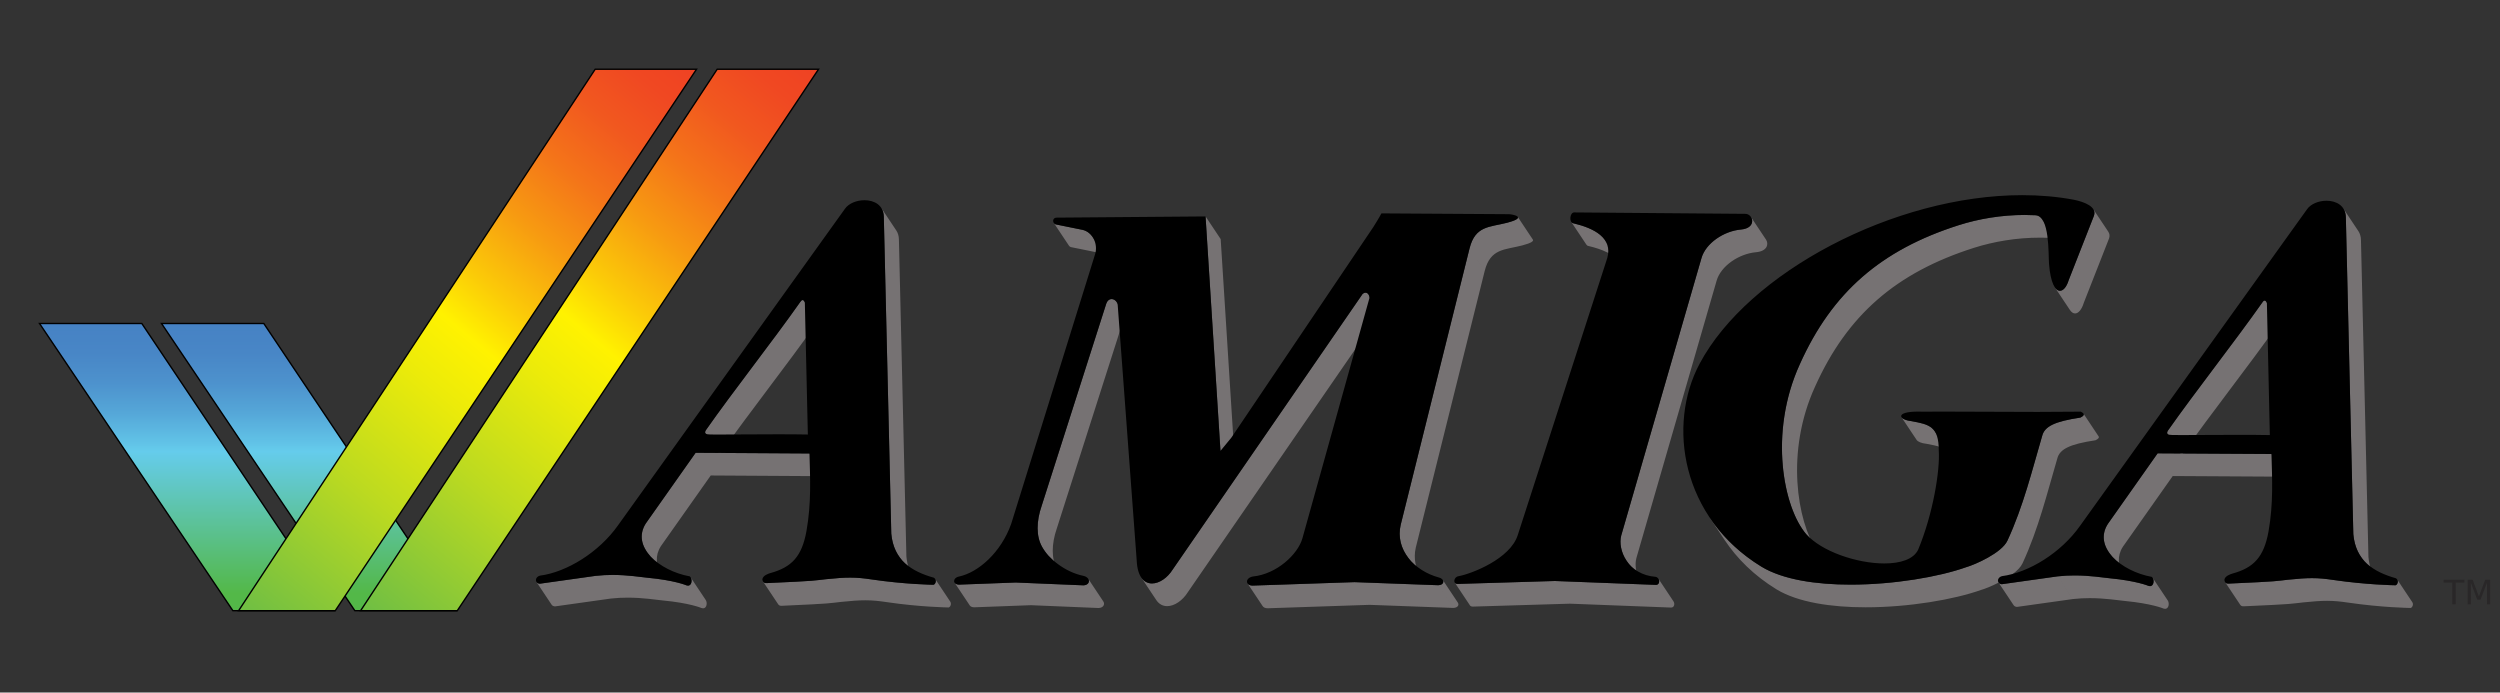
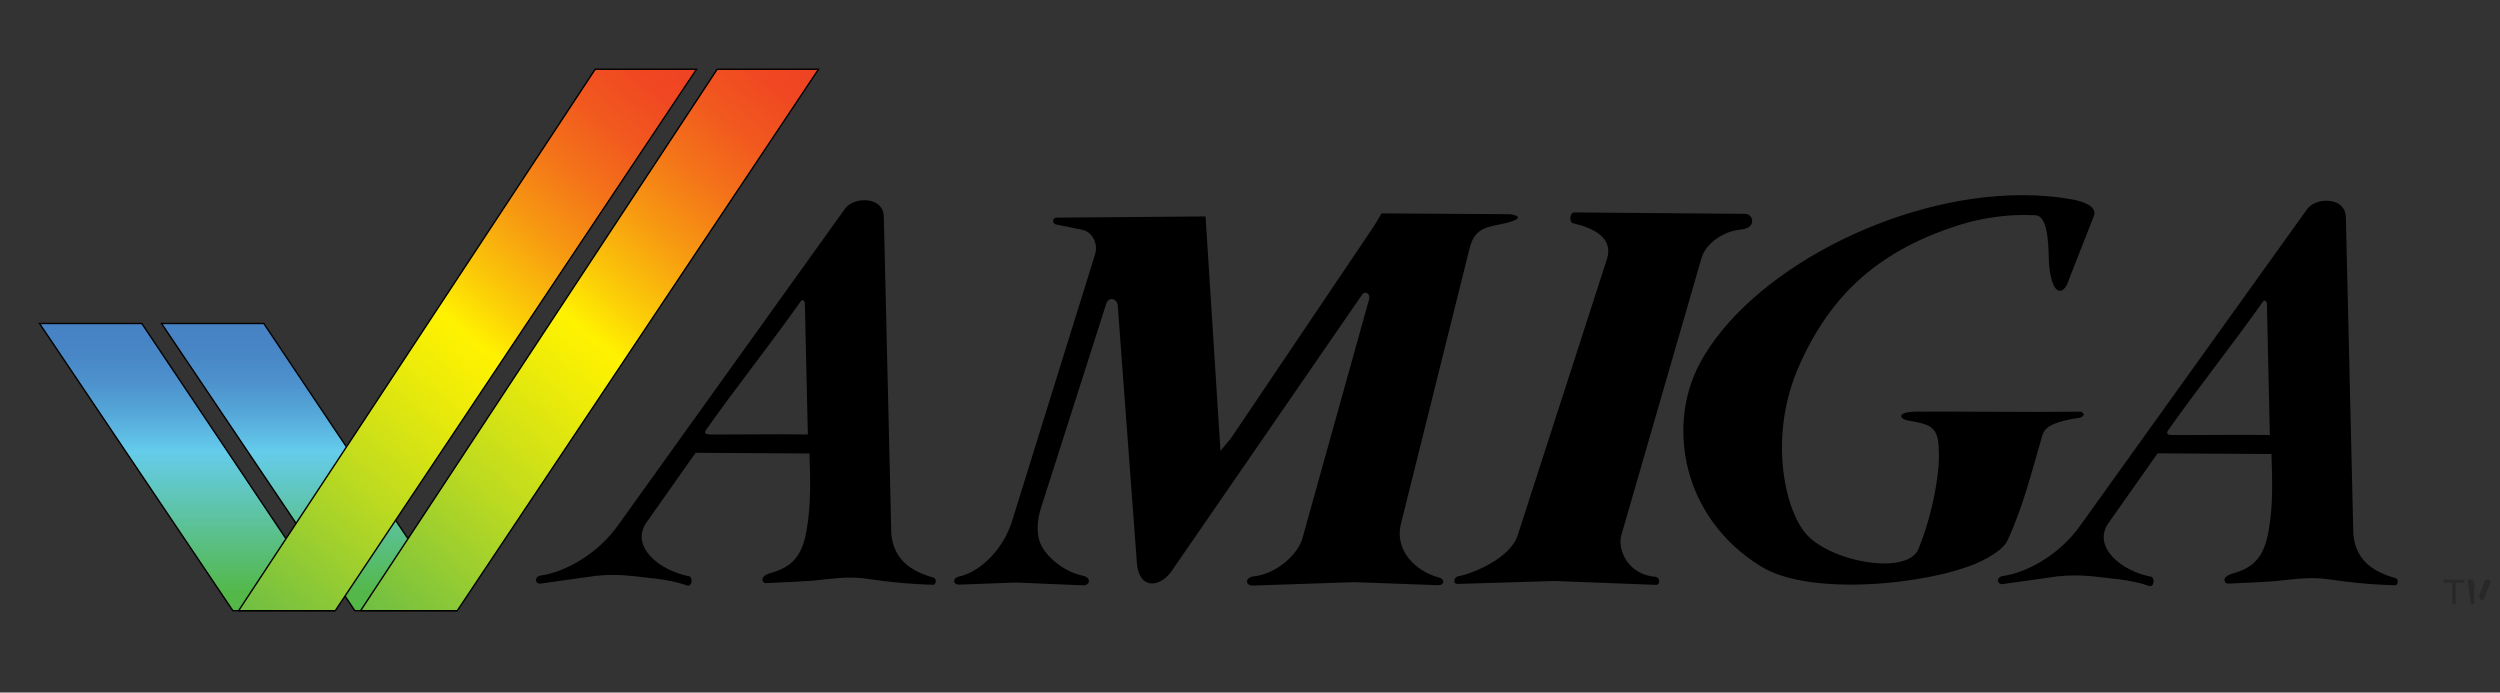
<svg xmlns="http://www.w3.org/2000/svg" version="1.1" id="Layer_1" x="0px" y="0px" width="444px" height="123px" viewBox="0 0 444 123" enable-background="new 0 0 444 123" xml:space="preserve">
  <rect x="0" y="0" width="444" height="123" fill="#333333" stroke="none" />
  <defs id="defs921">
    <linearGradient id="SVGID_101_" gradientUnits="userSpaceOnUse" x1="24.788" y1="-11.448" x2="24.788" y2="39.552" gradientTransform="matrix(1,0,0,-1,8.4,97.01)">
      <stop offset="0.06" style="stop-color:#53B848" id="stop873" />
      <stop offset="0.555" style="stop-color:#65CCEC" id="stop875" />
      <stop offset="0.583" style="stop-color:#61C3E7" id="stop877" />
      <stop offset="0.688" style="stop-color:#55A7D8" id="stop879" />
      <stop offset="0.793" style="stop-color:#4D92CD" id="stop881" />
      <stop offset="0.898" style="stop-color:#4886C6" id="stop883" />
      <stop offset="1" style="stop-color:#4682C4" id="stop885" />
    </linearGradient>
    <linearGradient id="SVGID_102_" gradientUnits="userSpaceOnUse" x1="33.919" y1="-11.4" x2="114.876" y2="85.081" gradientTransform="matrix(1,0,0,-1,8.4,97.01)">
      <stop offset="0" style="stop-color:#6EBE44" id="stop890" />
      <stop offset="0.001" style="stop-color:#6EBE44" id="stop892" />
      <stop offset="0.245" style="stop-color:#BCDA20" id="stop894" />
      <stop offset="0.419" style="stop-color:#ECEB09" id="stop896" />
      <stop offset="0.505" style="stop-color:#FFF200" id="stop898" />
      <stop offset="0.578" style="stop-color:#FBCA08" id="stop900" />
      <stop offset="0.679" style="stop-color:#F79A11" id="stop902" />
      <stop offset="0.775" style="stop-color:#F47419" id="stop904" />
      <stop offset="0.864" style="stop-color:#F1581F" id="stop906" />
      <stop offset="0.941" style="stop-color:#F04822" id="stop908" />
      <stop offset="1" style="stop-color:#EF4223" id="stop910" />
    </linearGradient>
    <linearGradient id="SVGID_99_" gradientUnits="userSpaceOnUse" x1="46.454" y1="-11.449" x2="46.454" y2="39.552" gradientTransform="matrix(1,0,0,-1,8.4,97.01)">
      <stop offset="0.06" style="stop-color:#53B848" id="stop829" />
      <stop offset="0.555" style="stop-color:#65CCEC" id="stop831" />
      <stop offset="0.583" style="stop-color:#61C3E7" id="stop833" />
      <stop offset="0.688" style="stop-color:#55A7D8" id="stop835" />
      <stop offset="0.793" style="stop-color:#4D92CD" id="stop837" />
      <stop offset="0.898" style="stop-color:#4886C6" id="stop839" />
      <stop offset="1" style="stop-color:#4682C4" id="stop841" />
    </linearGradient>
    <linearGradient id="SVGID_100_" gradientUnits="userSpaceOnUse" x1="55.585" y1="-11.401" x2="136.543" y2="85.081" gradientTransform="matrix(1,0,0,-1,8.4,97.01)">
      <stop offset="0" style="stop-color:#6EBE44" id="stop846" />
      <stop offset="0.001" style="stop-color:#6EBE44" id="stop848" />
      <stop offset="0.245" style="stop-color:#BCDA20" id="stop850" />
      <stop offset="0.419" style="stop-color:#ECEB09" id="stop852" />
      <stop offset="0.505" style="stop-color:#FFF200" id="stop854" />
      <stop offset="0.578" style="stop-color:#FBCA08" id="stop856" />
      <stop offset="0.679" style="stop-color:#F79A11" id="stop858" />
      <stop offset="0.775" style="stop-color:#F47419" id="stop860" />
      <stop offset="0.864" style="stop-color:#F1581F" id="stop862" />
      <stop offset="0.941" style="stop-color:#F04822" id="stop864" />
      <stop offset="1" style="stop-color:#EF4223" id="stop866" />
    </linearGradient>
  </defs>
-   <path id="path804" style="fill:#767273;fill-opacity:1" d="M 156.5 36.906 C 156.783 37.332 156.953 37.865 156.963 38.516 L 158.291 94.777 C 158.437 96.371 158.893 97.652 159.588 98.695 L 162.271 102.727 C 161.578 101.684 161.121 100.4 160.975 98.809 L 159.646 42.545 C 159.637 41.895 159.468 41.361 159.184 40.936 L 156.5 36.906 z M 416.156 37.004 C 416.44 37.43 416.611 37.964 416.621 38.615 L 417.949 94.867 C 418.093 96.463 418.549 97.747 419.242 98.791 L 421.926 102.82 C 421.231 101.777 420.775 100.494 420.633 98.898 L 420.633 98.896 L 419.307 42.645 C 419.297 41.994 419.124 41.459 418.84 41.033 L 416.156 37.004 z M 371.742 37.109 C 371.973 37.455 372.045 37.854 371.885 38.316 L 367.395 49.768 C 367.038 50.934 366.447 51.641 365.85 51.641 C 365.532 51.641 365.212 51.443 364.924 51.01 L 367.607 55.039 C 367.896 55.472 368.216 55.67 368.531 55.67 C 369.131 55.67 369.722 54.964 370.076 53.797 L 370.076 53.795 L 374.568 42.348 C 374.729 41.884 374.654 41.484 374.426 41.141 L 371.742 37.109 z M 359.58 38.176 C 355.503 38.176 351.454 38.849 347.848 39.998 C 334.106 44.384 325.395 51.88 319.65 64.678 C 314.409 76.167 316.473 88.523 319.994 93.814 L 322.68 97.844 C 319.156 92.555 317.093 80.198 322.334 68.709 C 328.077 55.91 336.79 48.414 350.531 44.027 C 354.139 42.878 358.186 42.207 362.264 42.207 C 362.907 42.207 363.554 42.223 364.197 42.258 C 364.709 42.287 365.105 42.576 365.414 43.039 L 362.73 39.01 C 362.423 38.547 362.024 38.255 361.514 38.227 C 360.869 38.192 360.225 38.176 359.58 38.176 z M 214.107 38.436 L 216.758 80.076 L 219.439 84.105 L 216.793 42.465 L 214.107 38.436 z M 269.555 38.521 C 269.721 38.771 269.355 39.117 267.658 39.561 C 264.555 40.369 262.01 40.063 260.994 44.107 L 263.68 48.137 C 264.695 44.092 267.239 44.398 270.344 43.59 C 272.043 43.146 272.404 42.8 272.238 42.551 L 269.555 38.521 z M 260.994 44.107 L 248.764 93.215 L 248.764 93.217 C 248.305 95.199 248.75 97.059 249.783 98.609 L 252.467 102.641 C 251.433 101.088 250.986 99.229 251.445 97.246 L 263.678 48.137 L 260.994 44.107 z M 310.965 38.533 C 311.472 39.294 311.197 40.587 309.195 40.764 C 306.138 41.033 302.941 43.208 302.189 45.814 L 287.934 95.094 C 287.594 96.382 287.883 98.095 288.85 99.547 L 291.533 103.576 C 290.565 102.124 290.278 100.413 290.619 99.125 L 304.873 49.844 C 305.624 47.238 308.822 45.063 311.881 44.793 C 313.883 44.617 314.157 43.324 313.65 42.562 L 310.965 38.533 z M 279.053 39.41 L 281.736 43.439 C 281.824 43.571 281.947 43.663 282.111 43.688 C 284.507 44.247 286.719 45.167 287.732 46.689 L 285.051 42.66 C 284.037 41.137 281.822 40.217 279.428 39.658 C 279.264 39.632 279.14 39.541 279.053 39.41 z M 187.15 39.586 L 189.836 43.617 C 189.942 43.779 190.126 43.902 190.373 43.922 L 194.977 44.855 C 195.717 45.033 196.316 45.501 196.727 46.117 L 194.045 42.088 C 193.635 41.472 193.033 41.003 192.293 40.826 L 187.688 39.893 C 187.44 39.874 187.258 39.749 187.15 39.586 z M 242.512 51.982 C 242.245 51.982 241.959 52.162 241.775 52.529 L 208.281 101.135 C 207.353 102.63 205.895 103.621 204.602 103.621 C 203.858 103.621 203.17 103.292 202.67 102.541 L 205.355 106.572 C 205.854 107.322 206.543 107.65 207.287 107.65 C 208.579 107.65 210.037 106.659 210.965 105.164 L 244.461 56.559 C 244.644 56.19 244.927 56.012 245.193 56.012 C 245.394 56.012 245.584 56.112 245.715 56.309 L 243.031 52.277 C 242.9 52.082 242.711 51.981 242.512 51.982 z M 197.416 53.113 C 197.052 53.113 196.689 53.337 196.486 53.895 L 184.998 89.846 C 184.058 92.579 183.991 95.247 185.111 97.18 C 185.191 97.322 185.278 97.469 185.377 97.615 L 188.062 101.645 C 187.965 101.497 187.875 101.352 187.795 101.209 C 186.674 99.275 186.742 96.607 187.682 93.875 L 199.17 57.926 L 199.17 57.924 C 199.372 57.367 199.736 57.143 200.1 57.143 C 200.443 57.143 200.788 57.343 200.996 57.656 L 198.312 53.627 C 198.104 53.314 197.76 53.112 197.416 53.113 z M 142.545 53.289 C 142.415 53.29 142.274 53.398 142.131 53.623 C 137.144 60.705 130.274 69.389 125.352 76.416 C 125.217 76.652 125.194 76.823 125.273 76.941 L 127.605 80.441 L 123.545 80.416 L 114.688 92.971 C 113.604 94.668 113.815 96.396 114.824 97.91 L 117.508 101.939 C 116.5 100.426 116.287 98.699 117.371 97.002 L 117.371 97 L 126.227 84.445 L 146.445 84.57 L 143.764 80.541 L 128.037 80.443 C 132.961 73.416 139.829 64.736 144.814 57.654 L 144.812 57.652 C 144.957 57.427 145.1 57.318 145.229 57.318 C 145.325 57.318 145.414 57.377 145.492 57.494 L 142.807 53.465 C 142.729 53.348 142.641 53.29 142.545 53.289 z M 402.201 53.379 C 402.071 53.379 401.93 53.488 401.789 53.713 C 396.794 60.805 389.934 69.486 385 76.506 C 384.868 76.743 384.85 76.914 384.928 77.031 L 387.264 80.539 L 383.193 80.516 L 374.338 93.07 C 373.258 94.762 373.471 96.487 374.477 97.998 L 377.16 102.025 C 376.155 100.516 375.943 98.792 377.021 97.102 L 377.023 97.1 L 385.877 84.543 L 406.098 84.662 L 403.414 80.631 L 387.682 80.541 C 387.683 80.539 387.682 80.537 387.684 80.535 C 392.617 73.516 399.479 64.833 404.475 57.742 C 404.614 57.517 404.755 57.408 404.885 57.408 C 404.981 57.408 405.073 57.469 405.152 57.588 L 402.469 53.559 C 402.39 53.438 402.299 53.379 402.201 53.379 z M 370.021 73.457 C 370.177 73.688 369.983 73.912 369.48 74.16 C 364.938 74.843 363.129 75.714 362.693 77.395 C 360.938 83.363 359.358 89.896 356.514 96.018 C 355.502 98.211 350.731 100.296 349.176 100.736 C 344.343 102.456 336.312 103.828 328.664 103.828 C 322.525 103.828 316.632 102.943 312.838 100.646 C 308.878 98.225 305.82 95.199 303.596 91.859 L 306.281 95.891 C 308.506 99.23 311.562 102.255 315.521 104.676 C 319.315 106.975 325.21 107.857 331.35 107.857 C 338.996 107.857 347.026 106.486 351.859 104.766 C 351.86 104.765 351.861 104.766 351.861 104.766 C 352.505 104.584 353.7 104.111 354.949 103.475 L 357.619 107.482 C 357.729 107.646 357.927 107.768 358.213 107.787 L 368.127 106.395 L 365.443 102.363 L 355.527 103.758 C 355.253 103.738 355.068 103.623 354.955 103.471 C 356.725 102.569 358.607 101.331 359.199 100.047 C 362.045 93.927 363.62 87.393 365.377 81.426 L 365.377 81.424 C 365.811 79.745 367.622 78.873 372.164 78.189 C 372.667 77.941 372.859 77.718 372.705 77.486 L 370.021 73.457 z M 337.711 74.105 L 340.395 78.135 C 340.6 78.443 341.247 78.725 342.131 78.818 C 344.11 79.186 345.511 79.452 346.287 80.619 L 343.602 76.588 C 342.823 75.421 341.426 75.156 339.445 74.789 C 338.562 74.693 337.915 74.413 337.711 74.105 z M 108.787 102.109 C 107.839 102.109 106.831 102.156 105.785 102.273 L 95.881 103.666 C 95.59 103.646 95.39 103.525 95.279 103.361 L 97.965 107.391 C 98.075 107.556 98.273 107.676 98.562 107.697 C 98.563 107.697 98.564 107.697 98.564 107.697 L 108.469 106.305 L 108.469 106.303 C 109.515 106.186 110.521 106.141 111.469 106.141 C 114.224 106.141 116.483 106.523 117.742 106.645 C 122.432 107.086 124.497 107.946 124.609 107.992 C 124.609 107.992 124.611 107.992 124.611 107.992 C 124.707 108.023 124.795 108.039 124.875 108.039 C 125.525 108.039 125.664 107.047 125.334 106.553 L 122.65 102.523 C 122.98 103.018 122.841 104.011 122.189 104.01 C 122.109 104.01 122.021 103.995 121.926 103.963 L 121.926 103.965 C 121.816 103.919 119.752 103.057 115.057 102.615 C 113.8 102.495 111.543 102.109 108.787 102.109 z M 368.445 102.199 C 367.497 102.199 366.49 102.246 365.445 102.363 L 368.129 106.393 C 369.174 106.275 370.183 106.23 371.131 106.23 C 373.885 106.23 376.143 106.614 377.4 106.734 C 382.086 107.186 384.151 108.039 384.26 108.084 L 384.26 108.082 C 384.356 108.115 384.444 108.129 384.525 108.129 C 385.18 108.129 385.323 107.139 384.992 106.641 L 382.307 102.611 C 382.638 103.107 382.494 104.102 381.842 104.102 C 381.761 104.102 381.674 104.086 381.576 104.053 L 381.576 104.055 C 381.469 104.009 379.401 103.154 374.717 102.705 C 373.46 102.585 371.2 102.199 368.445 102.199 z M 150.998 102.584 C 149.862 102.584 148.549 102.67 146.709 102.865 C 144.405 103.108 145.496 103.145 136.168 103.559 C 135.923 103.57 135.681 103.531 135.531 103.307 L 138.215 107.334 C 138.365 107.56 138.606 107.6 138.852 107.588 C 148.179 107.174 147.09 107.139 149.393 106.896 C 151.232 106.7 152.547 106.611 153.682 106.611 C 154.995 106.611 156.069 106.73 157.443 106.932 C 163.315 107.805 168.228 107.881 168.486 107.885 C 168.803 107.781 169.026 107.241 168.764 106.846 L 166.08 102.814 C 166.343 103.21 166.119 103.75 165.803 103.855 C 165.544 103.852 160.63 103.773 154.758 102.902 C 153.384 102.7 152.311 102.584 150.998 102.584 z M 410.613 102.678 C 409.488 102.678 408.186 102.763 406.367 102.955 C 404.055 103.198 405.152 103.234 395.814 103.648 C 395.574 103.661 395.337 103.621 395.189 103.398 L 397.875 107.428 C 398.021 107.65 398.259 107.689 398.498 107.678 C 407.837 107.264 406.737 107.229 409.051 106.986 C 410.868 106.793 412.174 106.707 413.299 106.707 C 414.628 106.707 415.707 106.828 417.102 107.033 C 422.974 107.895 427.887 107.97 428.145 107.975 C 428.452 107.87 428.681 107.331 428.422 106.941 L 425.738 102.912 C 425.997 103.301 425.77 103.84 425.461 103.945 C 425.202 103.941 420.289 103.864 414.418 103.002 C 413.023 102.797 411.942 102.678 410.613 102.678 z M 294.525 102.77 C 294.812 103.199 294.665 103.875 294.113 103.875 L 276.145 103.184 L 258.883 103.703 C 258.627 103.703 258.462 103.611 258.371 103.475 L 261.055 107.504 C 261.146 107.64 261.312 107.732 261.566 107.732 C 261.567 107.732 261.568 107.732 261.568 107.732 L 278.83 107.213 L 296.799 107.904 C 297.35 107.904 297.495 107.231 297.209 106.801 L 294.525 102.77 z M 193.264 102.785 C 193.591 103.277 193.295 103.912 192.438 103.955 L 180.402 103.453 L 170.293 103.83 C 169.909 103.811 169.663 103.672 169.541 103.49 L 172.225 107.52 C 172.346 107.702 172.593 107.838 172.977 107.859 L 183.088 107.482 L 195.121 107.984 C 195.978 107.941 196.276 107.307 195.949 106.814 L 193.264 102.785 z M 256.225 102.982 C 256.487 103.379 256.265 103.894 255.455 103.938 L 258.139 107.967 C 258.948 107.923 259.172 107.408 258.908 107.012 L 256.225 102.982 z M 240.559 103.391 L 222.463 104 C 222.015 104 221.713 103.842 221.566 103.623 L 224.25 107.652 C 224.396 107.872 224.697 108.029 225.145 108.029 L 243.244 107.42 L 258.137 107.969 L 255.453 103.938 L 240.559 103.391 z" transform="translate(2.44e-4)" />
  <path id="path812" d="m 425.527,102.705 c 0.558,0.368 0.303,1.113 -0.065,1.24 -0.259,-0.004 -5.172,-0.081 -11.043,-0.943 -1.395,-0.205 -2.476,-0.324 -3.805,-0.324 -1.125,0 -2.428,0.086 -4.246,0.278 -2.312,0.243 -1.215,0.278 -10.553,0.692 -0.349,0.018 -0.688,-0.074 -0.763,-0.674 0.082,-0.692 1.126,-1.017 1.45,-1.115 3.733,-1.024 5.571,-2.902 6.391,-7.486 0.882,-5.033 0.638,-9.32 0.521,-13.742 l -20.22,-0.117 -8.854,12.557 c -2.616,4.099 2.35,8.385 7.824,9.383 0.503,0.396 0.411,1.648 -0.321,1.648 -0.081,0 -0.169,-0.016 -0.267,-0.049 -0.107,-0.045 -2.174,-0.898 -6.858,-1.349 -1.258,-0.12 -3.518,-0.505 -6.271,-0.505 -0.948,0 -1.956,0.046 -3.001,0.162 l -9.915,1.395 c -0.926,-0.062 -0.924,-1.178 0.003,-1.43 4.795,-0.62 10.521,-4.161 13.896,-8.952 l 40.29,-56.19 c 0.665,-0.969 2.087,-1.531 3.47,-1.531 1.734,0 3.404,0.884 3.436,2.959 l 1.327,56.254 c 0.422,4.729 3.594,6.715 7.576,7.839 z M 397.683,77.229 c 2.058,0 3.996,0.011 5.439,0.041 l -0.522,-23.431 c -0.104,-0.304 -0.243,-0.46 -0.398,-0.46 -0.13,0 -0.271,0.109 -0.411,0.334 -4.995,7.091 -11.855,15.773 -16.79,22.792 -0.307,0.558 -9.7e-4,0.746 0.745,0.746 0.146,0.013 0.719,0.017 1.58,0.017 1.048,0 2.526,-0.007 4.194,-0.017 1.924,-0.012 4.104,-0.022 6.163,-0.022 M 359.153,34.66 c 3.123,0 6.186,0.259 9.13,0.808 1.87,0.377 4.162,1.231 3.603,2.849 l -4.491,11.45 c -0.355,1.167 -0.946,1.873 -1.545,1.873 -0.831,0 -1.679,-1.363 -1.94,-4.749 -0.147,-1.852 0.151,-8.521 -2.394,-8.664 -0.645,-0.035 -1.289,-0.051 -1.934,-0.051 -4.077,0 -8.127,0.673 -11.733,1.822 -13.741,4.386 -22.453,11.881 -28.197,24.68 -5.617,12.313 -2.845,25.624 1.123,30.163 2.703,3.093 9.023,5.228 13.879,5.228 2.854,0 5.2,-0.737 6.012,-2.45 2.629,-6.318 3.903,-14.066 3.658,-17.607 0.008,-4.296 -1.675,-4.629 -4.876,-5.222 -2.245,-0.239 -2.965,-1.693 1.229,-1.693 0.223,0 0.459,0.004 0.71,0.014 1.345,-0.008 2.656,-0.012 3.945,-0.012 2.952,0 5.78,0.018 8.593,0.029 2.641,0.014 5.265,0.027 7.964,0.027 2.469,0 5,-0.012 7.66,-0.045 0.745,0.369 0.682,0.683 -0.065,1.052 -4.544,0.683 -6.353,1.554 -6.787,3.235 -1.756,5.968 -3.333,12.502 -6.178,18.623 -1.012,2.192 -5.783,4.278 -7.339,4.719 -4.833,1.72 -12.864,3.091 -20.513,3.091 -6.14,0 -12.032,-0.884 -15.826,-3.181 C 298.609,91.948 296.048,75.456 301.86,64.581 310.477,48.396 336.44,34.66 359.153,34.66 Z M 165.868,102.605 c 0.557,0.377 0.312,1.123 -0.065,1.25 -0.259,-0.004 -5.172,-0.082 -11.044,-0.953 -1.374,-0.202 -2.448,-0.319 -3.761,-0.319 -1.136,0 -2.449,0.088 -4.289,0.283 -2.304,0.243 -1.215,0.278 -10.542,0.692 -0.354,0.018 -0.699,-0.074 -0.773,-0.675 0.083,-0.692 1.126,-1.024 1.459,-1.114 3.727,-1.033 5.564,-2.902 6.382,-7.486 0.882,-5.042 0.646,-9.329 0.528,-13.743 l -20.219,-0.125 -8.855,12.556 c -2.625,4.107 2.341,8.396 7.817,9.393 0.502,0.389 0.417,1.646 -0.315,1.646 -0.08,0 -0.167,-0.015 -0.263,-0.047 -0.109,-0.046 -2.175,-0.908 -6.87,-1.349 -1.257,-0.12 -3.516,-0.505 -6.271,-0.505 -0.948,0 -1.955,0.046 -3.001,0.162 l -9.905,1.395 c -0.937,-0.062 -0.935,-1.178 0.002,-1.43 4.786,-0.62 10.521,-4.17 13.886,-8.951 l 40.29,-56.2 c 0.665,-0.965 2.088,-1.527 3.472,-1.527 1.733,0 3.402,0.881 3.435,2.956 l 1.327,56.263 c 0.431,4.719 3.593,6.714 7.576,7.828 z M 138.054,77.128 c 2.051,0 3.98,0.011 5.419,0.042 L 142.94,53.75 c -0.102,-0.304 -0.238,-0.461 -0.395,-0.461 -0.129,0 -0.271,0.11 -0.415,0.335 -4.987,7.082 -11.856,15.765 -16.78,22.792 -0.315,0.557 -9.7e-4,0.746 0.745,0.746 0.119,0.01 0.523,0.014 1.139,0.014 1.06,0 2.743,-0.011 4.671,-0.021 1.927,-0.014 4.099,-0.026 6.149,-0.026 m 141.475,-39.403 30.429,0.252 c 1.431,0 2.102,2.534 -0.761,2.786 -3.058,0.27 -6.255,2.445 -7.007,5.051 l -14.256,49.279 c -0.688,2.616 1.21,6.983 6.12,7.353 0.809,0.188 0.807,1.429 0.061,1.429 l -17.971,-0.69 -17.262,0.521 c -0.937,0 -0.682,-1.239 0.119,-1.365 2.366,-0.432 9.243,-3.101 10.555,-7.325 l 15.896,-49.198 c 0.995,-3.541 -2.293,-5.285 -6.024,-6.157 -0.809,-0.127 -0.645,-1.871 0.101,-1.934 z m -34.19,0.171 22.667,0.144 c 0.432,0 3.543,0.504 -0.346,1.52 -3.104,0.808 -5.648,0.503 -6.664,4.547 L 248.763,93.216 c -1.016,4.386 2.396,8.17 6.81,9.354 0.998,0.244 1.06,1.304 -0.119,1.367 L 240.559,103.389 222.462,104 c -1.314,0 -1.365,-1.365 0.064,-1.616 4.229,-0.433 7.968,-3.919 8.782,-6.778 l 11.896,-42.646 c 9.8e-4,-0.644 -0.331,-0.979 -0.695,-0.979 -0.267,0 -0.551,0.179 -0.734,0.547 l -33.495,48.606 c -0.928,1.495 -2.388,2.487 -3.68,2.487 -1.396,0 -2.595,-1.157 -2.721,-4.087 l -3.371,-45.316 c -0.037,-0.628 -0.565,-1.105 -1.094,-1.105 -0.363,0 -0.727,0.226 -0.93,0.782 l -11.488,35.951 c -0.94,2.732 -1.008,5.401 0.112,7.334 1.112,1.986 3.977,4.413 7.331,5.096 1.304,0.314 1.238,1.617 -0.003,1.681 l -12.034,-0.503 -10.109,0.378 c -1.188,-0.064 -1.06,-1.24 0.003,-1.431 3.481,-0.745 7.473,-4.286 9.281,-9.328 l 14.884,-47.832 c 0.624,-1.807 -0.362,-3.982 -2.169,-4.414 l -4.604,-0.934 c -0.809,-0.063 -0.924,-1.241 0.002,-1.241 l 26.417,-0.215 2.648,41.64 1.938,-2.355 25.208,-37.396 c 0.309,-0.504 1.058,-1.682 1.437,-2.428 z" />
  <g id="text822" style="font-size:6px;font-family:ArialMT;opacity:0.78;fill:#231f20">
-     <path id="path3613" style="font-size:6px;font-family:ArialMT;opacity:0.78;fill:#231f20" d="m 438.254,102.959 h 0.882 l 1.116,2.977 1.122,-2.977 h 0.882 v 4.374 h -0.577 v -3.841 l -1.128,3 h -0.595 l -1.128,-3 v 3.841 h -0.574 z m -4.271,0 h 3.7 v 0.498 h -1.553 v 3.876 h -0.595 v -3.876 h -1.553 z" />
+     <path id="path3613" style="font-size:6px;font-family:ArialMT;opacity:0.78;fill:#231f20" d="m 438.254,102.959 h 0.882 l 1.116,2.977 1.122,-2.977 h 0.882 v 4.374 v -3.841 l -1.128,3 h -0.595 l -1.128,-3 v 3.841 h -0.574 z m -4.271,0 h 3.7 v 0.498 h -1.553 v 3.876 h -0.595 v -3.876 h -1.553 z" />
  </g>
  <polygon fill="url(#SVGID_99_)" stroke="#000000" stroke-width="0.25" points="28.688,57.458 46.854,57.458 81.021,108.459 63.021,108.459" id="polygon844" style="fill:url(#SVGID_99_)" />
  <polygon fill="url(#SVGID_100_)" stroke="#000000" stroke-width="0.25" points="127.375,12.292 145.375,12.292 81.208,108.459 64.042,108.459" id="polygon869" style="fill:url(#SVGID_100_)" />
  <polygon fill="url(#SVGID_101_)" stroke="#000000" stroke-width="0.25" points="7.021,57.458 25.188,57.458 59.355,108.458 41.355,108.458" id="polygon888" style="fill:url(#SVGID_101_)" />
  <polygon fill="url(#SVGID_102_)" stroke="#000000" stroke-width="0.25" points="105.708,12.291 123.708,12.291 59.542,108.458 42.375,108.458" id="polygon913" style="fill:url(#SVGID_102_)" />
</svg>